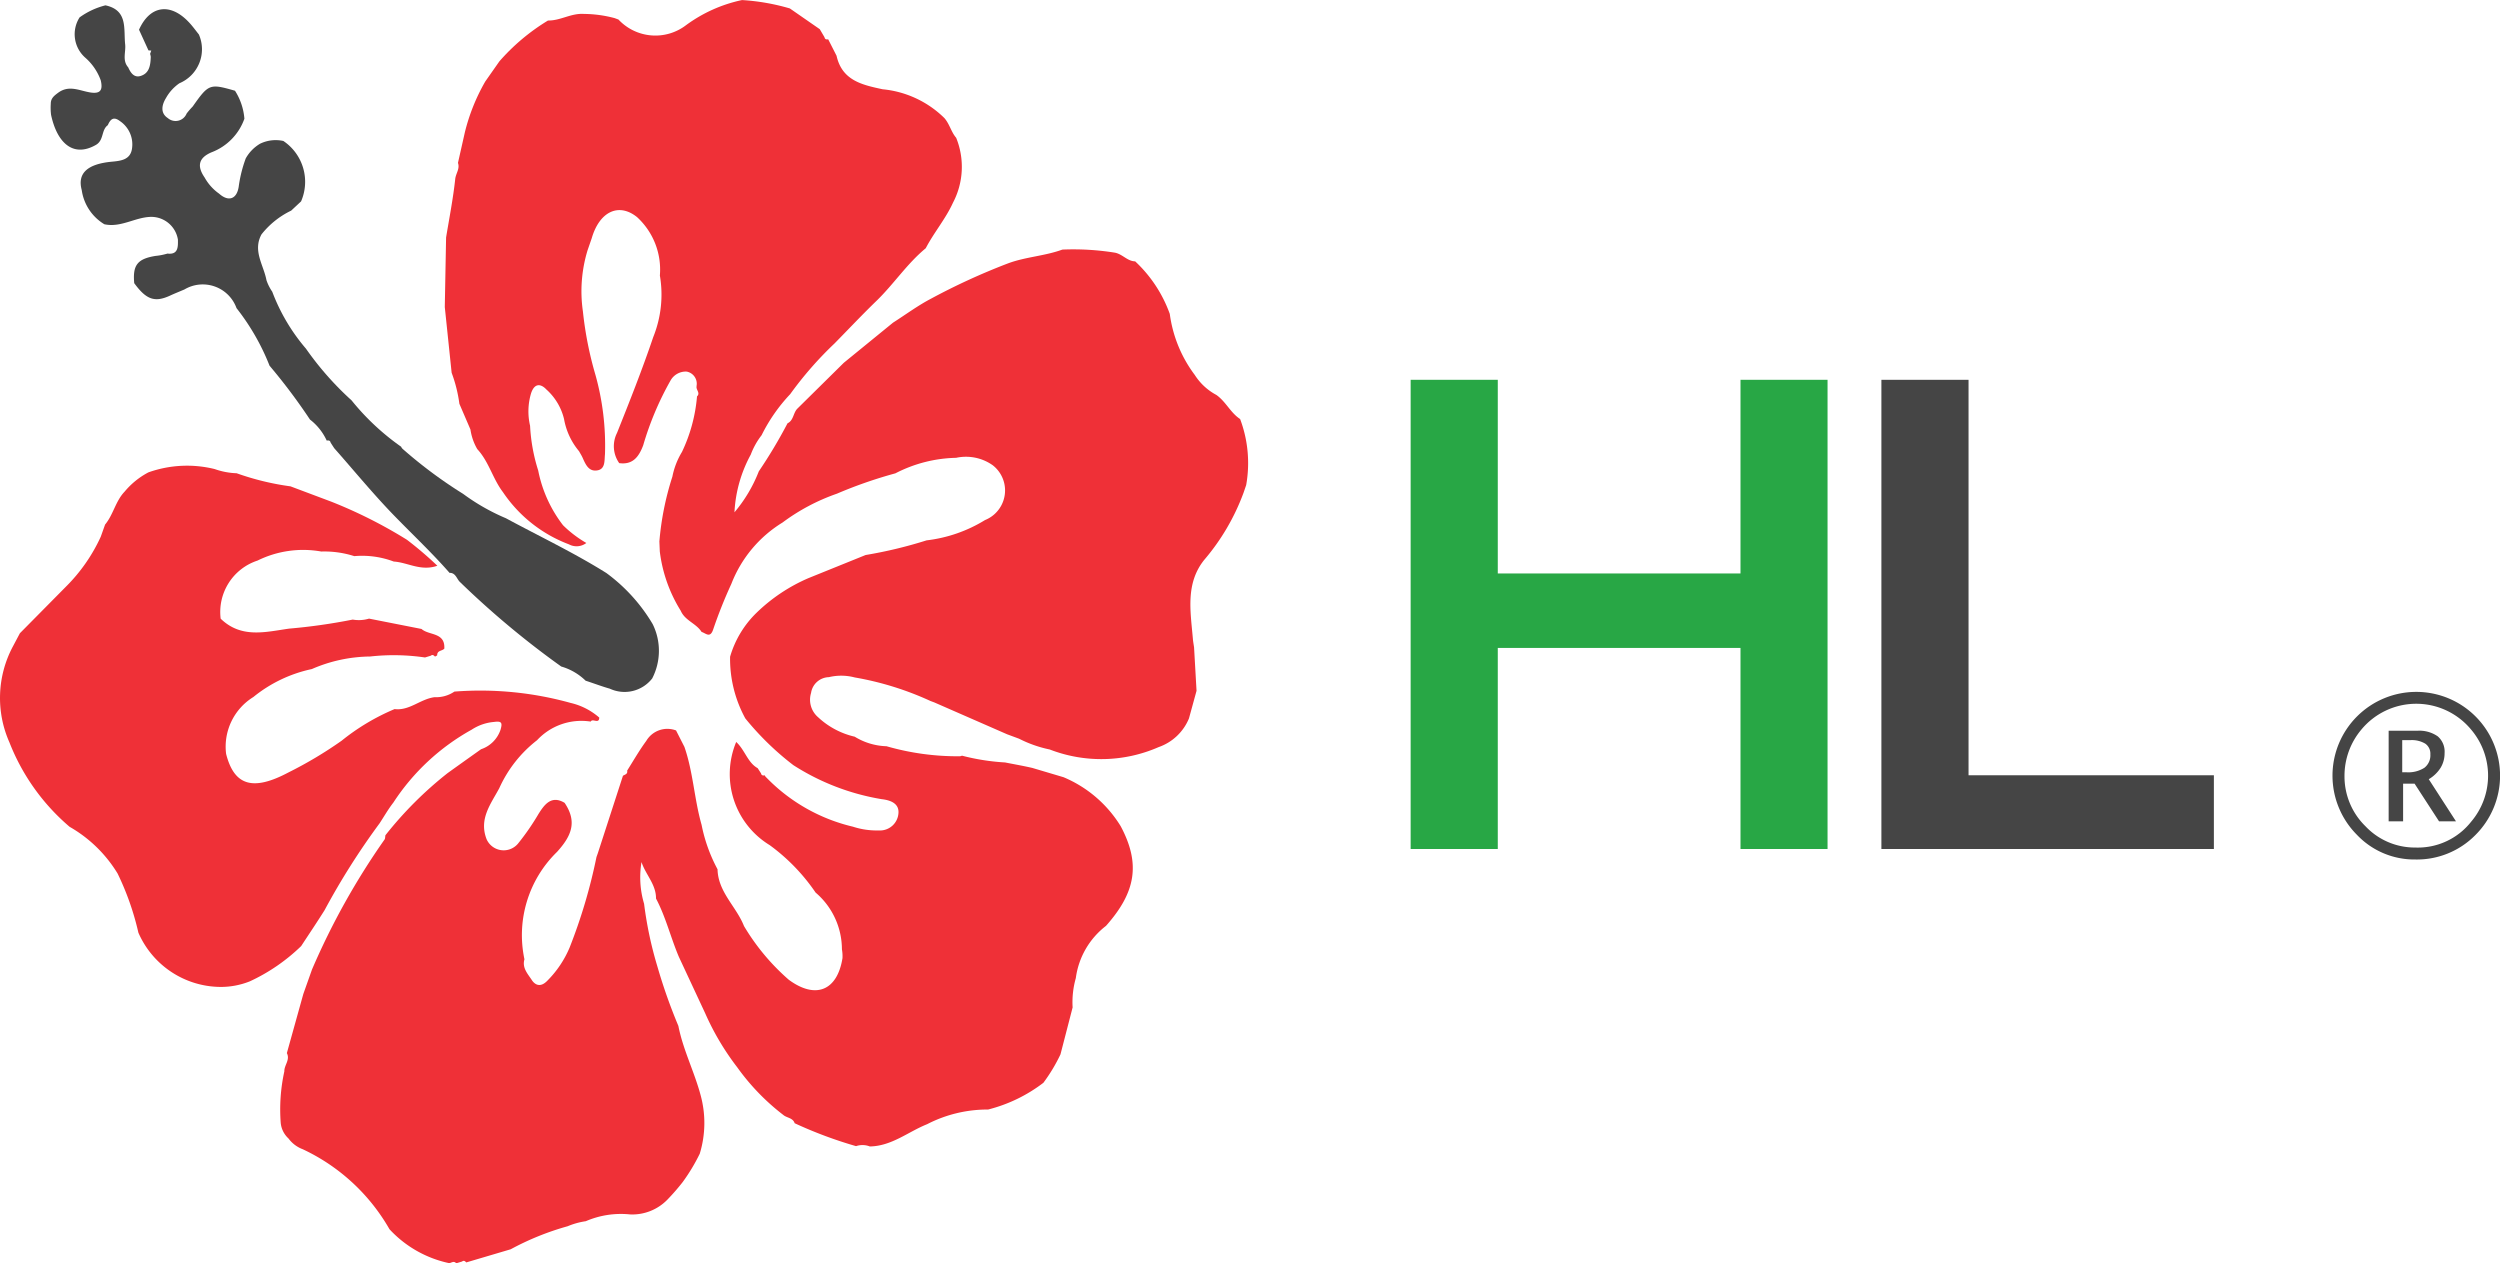
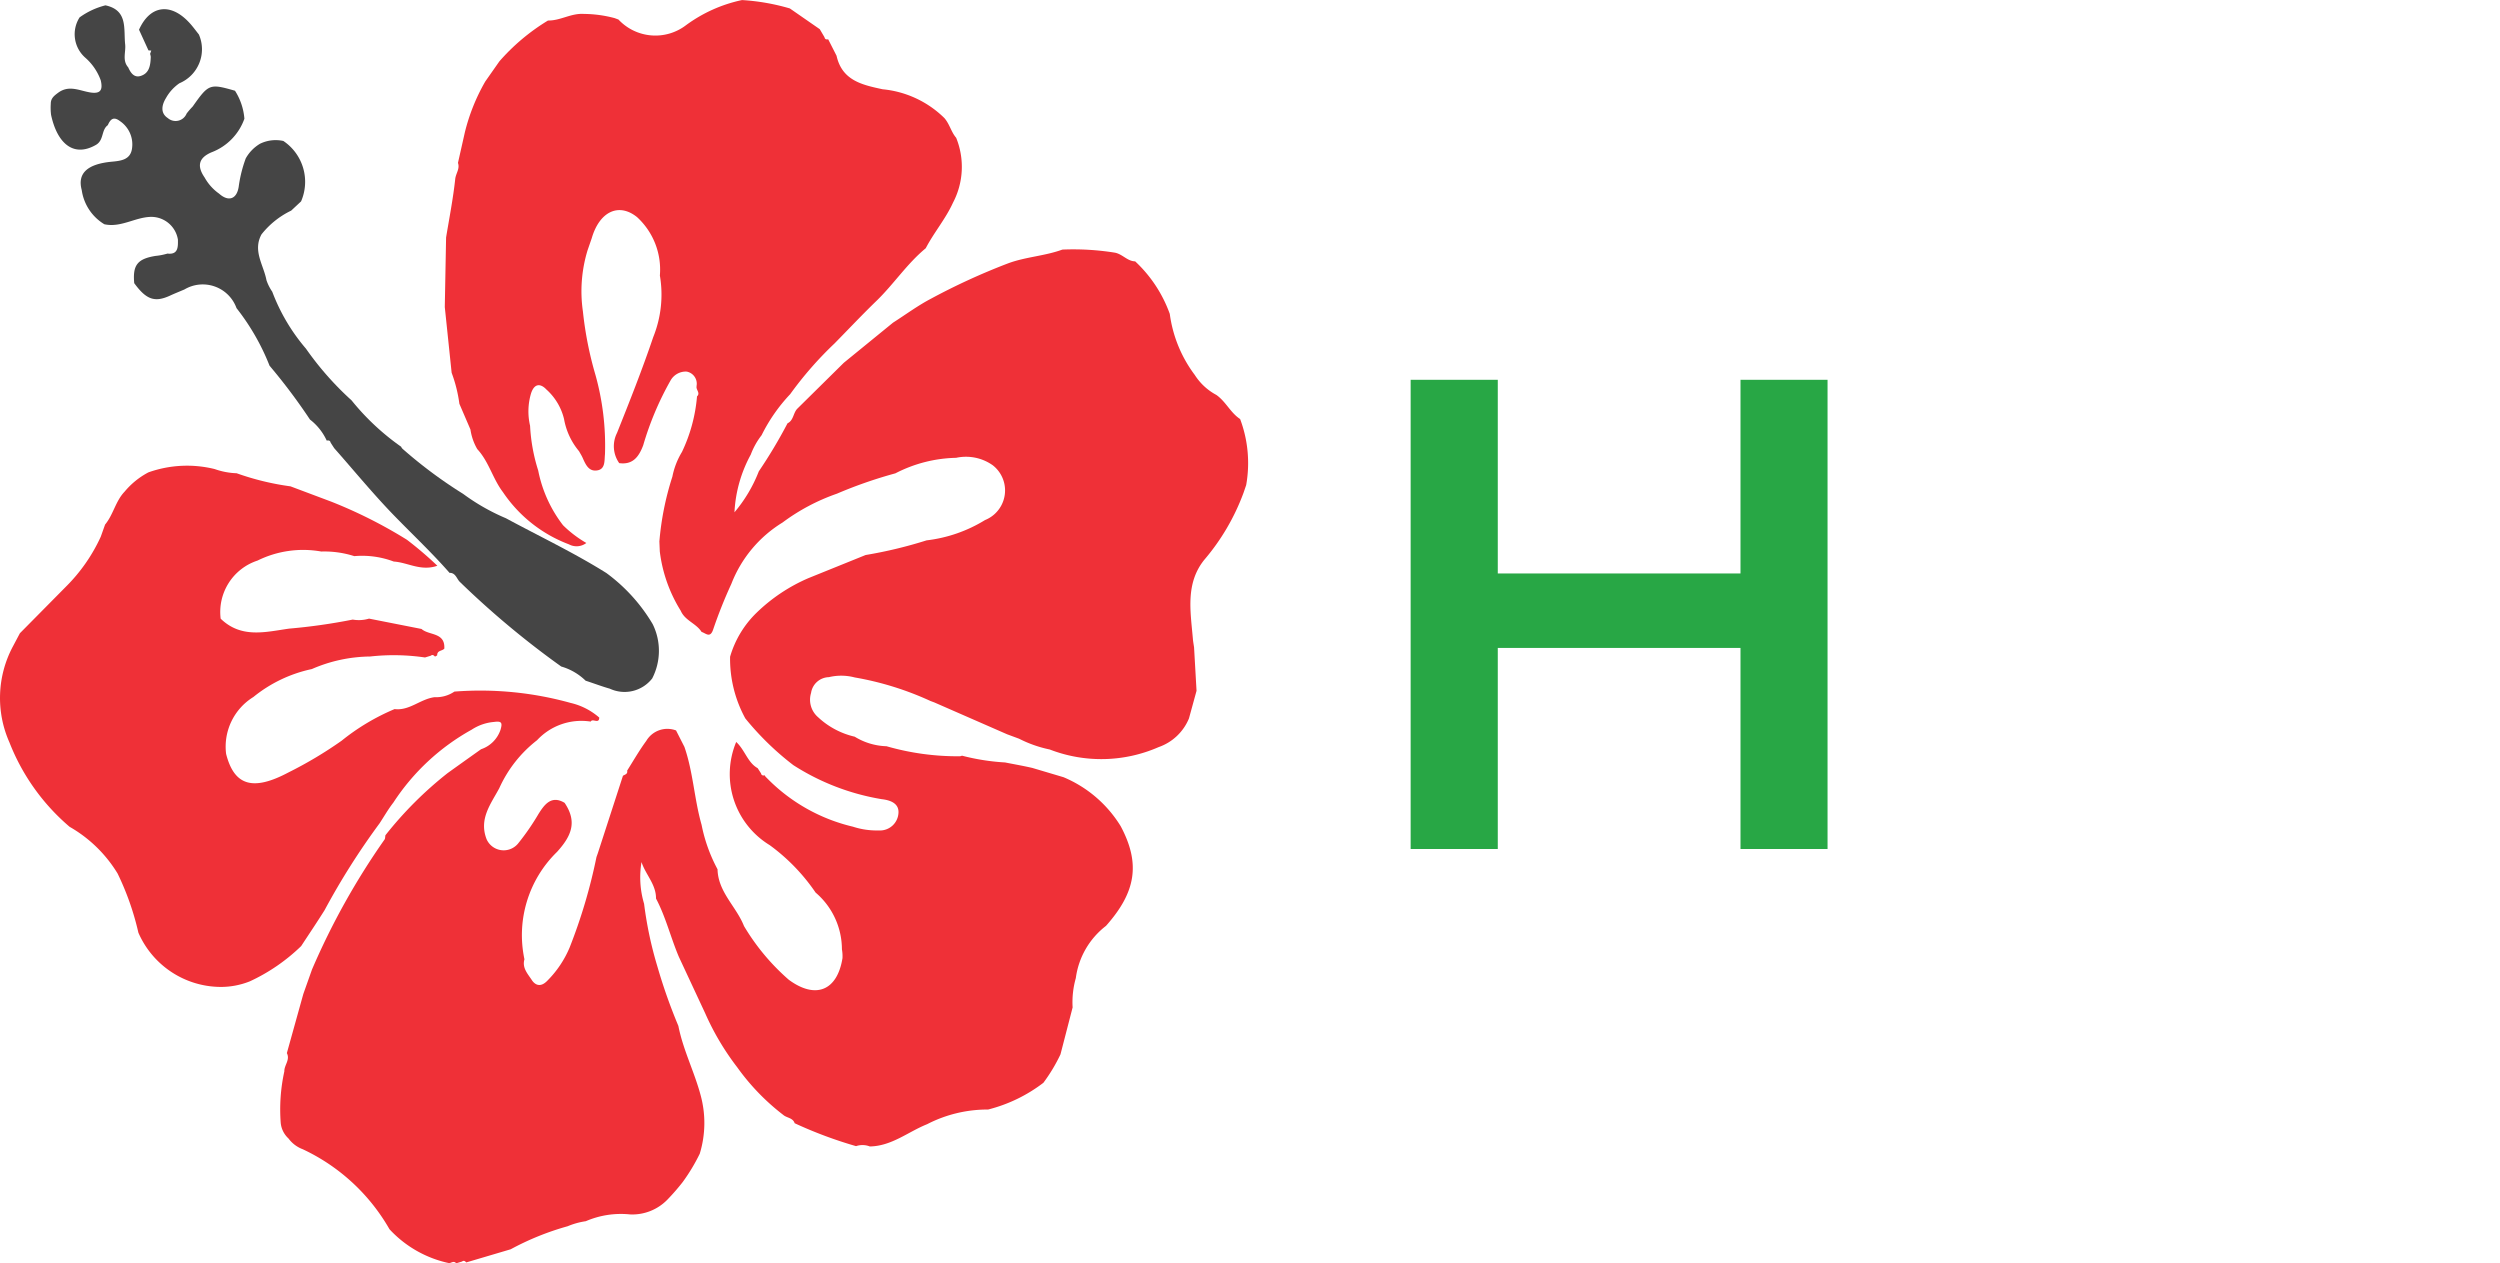
<svg xmlns="http://www.w3.org/2000/svg" width="119.355" height="60.312" viewBox="0 0 119.355 60.312">
  <g transform="translate(-8.505 -9.222)">
    <path d="M22.2,59.5c.167.321-.129.573-.12.871a8.476,8.476,0,0,0-.172,2.471,1.165,1.165,0,0,0,.371.734,1.5,1.5,0,0,0,.68.513A9.321,9.321,0,0,1,27.1,67.908a5.406,5.406,0,0,0,2.852,1.62c.111-.017.222-.125.334.006l.279-.084c.079-.066.141-.022.2.043l2.121-.628a13.084,13.084,0,0,1,2.72-1.1,3.563,3.563,0,0,1,.865-.24,4.236,4.236,0,0,1,2.115-.324,2.337,2.337,0,0,0,1.776-.7,10.19,10.19,0,0,0,.736-.845,8.892,8.892,0,0,0,.815-1.354,5.018,5.018,0,0,0,.039-2.8c-.3-1.121-.836-2.16-1.06-3.3a25.841,25.841,0,0,1-1-2.832,18.108,18.108,0,0,1-.637-3,4.416,4.416,0,0,1-.123-1.992c.194.6.7,1.069.692,1.741.468.885.7,1.861,1.088,2.777L42.173,57.6A12.484,12.484,0,0,0,43.7,60.174a10.73,10.73,0,0,0,2.195,2.273c.17.151.459.132.549.4a20.35,20.35,0,0,0,2.93,1.094.96.96,0,0,1,.658.015c1.045-.016,1.828-.7,2.737-1.063a6.283,6.283,0,0,1,2.911-.7,7.28,7.28,0,0,0,2.639-1.277,8.008,8.008,0,0,0,.815-1.356l.58-2.242a4.216,4.216,0,0,1,.153-1.4,3.768,3.768,0,0,1,1.44-2.493c1.439-1.619,1.652-2.977.7-4.762a5.855,5.855,0,0,0-2.728-2.336l-1.49-.443c-.432-.1-.871-.176-1.3-.261a10.6,10.6,0,0,1-2.058-.324.271.271,0,0,1-.134.029,12.252,12.252,0,0,1-3.468-.479,3.073,3.073,0,0,1-1.519-.456,3.806,3.806,0,0,1-1.748-.93,1.1,1.1,0,0,1-.335-1.159.881.881,0,0,1,.85-.753,2.527,2.527,0,0,1,1.237.014,14.577,14.577,0,0,1,3.614,1.124l.183.068,3.473,1.52.574.213a5.8,5.8,0,0,0,1.463.514,6.823,6.823,0,0,0,5.2-.114,2.428,2.428,0,0,0,1.447-1.368l.362-1.319-.118-2.076c-.02-.14-.047-.28-.057-.415-.111-1.3-.363-2.637.547-3.766a10.516,10.516,0,0,0,1.869-3.189L68,32.38a5.973,5.973,0,0,0-.289-3.152c-.459-.3-.68-.831-1.135-1.151a2.768,2.768,0,0,1-1.03-.954,6.217,6.217,0,0,1-1.193-2.914A6.373,6.373,0,0,0,62.7,21.7l.009,0c-.372,0-.6-.335-.965-.413a12.5,12.5,0,0,0-2.519-.149c-.841.308-1.748.344-2.592.657a31.159,31.159,0,0,0-3.688,1.691c-.628.329-1.205.758-1.806,1.141l-2.349,1.915-2.217,2.189c-.2.2-.178.564-.47.7a23.508,23.508,0,0,1-1.371,2.294,6.877,6.877,0,0,1-1.162,1.955,6.4,6.4,0,0,1,.778-2.755A3.5,3.5,0,0,1,44.865,30a8.053,8.053,0,0,1,1.366-1.961,17.243,17.243,0,0,1,2.118-2.422c.661-.673,1.308-1.36,1.985-2.016.831-.8,1.472-1.789,2.368-2.528.391-.752.945-1.394,1.3-2.173a3.682,3.682,0,0,0,.152-3.1c-.24-.278-.307-.645-.561-.94a4.857,4.857,0,0,0-2.949-1.376c-.955-.207-1.936-.406-2.2-1.6l-.4-.786c-.082.015-.156.008-.176-.1l-.226-.383-1.428-.99a10.3,10.3,0,0,0-2.284-.4,6.931,6.931,0,0,0-2.673,1.2,2.411,2.411,0,0,1-3.225-.27l-.183-.068a5.831,5.831,0,0,0-1.463-.2c-.618-.043-1.126.326-1.717.314a9.858,9.858,0,0,0-2.323,1.951l-.673.96a9.275,9.275,0,0,0-.978,2.442L30.369,17c.1.276-.1.5-.13.761-.1.941-.284,1.87-.437,2.8l-.062,3.32.327,3.137a6.772,6.772,0,0,1,.37,1.482l.528,1.227a2.6,2.6,0,0,0,.326.937c.557.6.735,1.411,1.229,2.058a6.6,6.6,0,0,0,3.147,2.488.769.769,0,0,0,.831-.065,5.465,5.465,0,0,1-1.113-.847A6.253,6.253,0,0,1,34.2,31.685a8.431,8.431,0,0,1-.388-2.136A3.018,3.018,0,0,1,33.859,28c.178-.537.5-.432.732-.183a2.761,2.761,0,0,1,.843,1.412,3.275,3.275,0,0,0,.715,1.534c.059.108.127.212.176.324.128.289.272.619.622.6.474-.021.408-.468.441-.78a12.519,12.519,0,0,0-.459-3.8,17.065,17.065,0,0,1-.594-3.011,6.707,6.707,0,0,1,.221-2.923l.2-.579c.373-1.277,1.292-1.706,2.161-1.008a3.4,3.4,0,0,1,1.092,2.79,5.427,5.427,0,0,1-.318,2.942c-.523,1.546-1.125,3.063-1.729,4.575a1.4,1.4,0,0,0,.106,1.44c.655.088.941-.31,1.146-.855a14.51,14.51,0,0,1,1.3-3.083.835.835,0,0,1,.769-.433.589.589,0,0,1,.478.682l0,.025c-.033.166.194.316.021.477a7.628,7.628,0,0,1-.718,2.652,3.6,3.6,0,0,0-.458,1.179,13.782,13.782,0,0,0-.621,3.095l.02.477a6.928,6.928,0,0,0,1,2.832c.2.47.737.6.995,1.01.213.068.414.321.56-.136A22.551,22.551,0,0,1,43.42,37.1a5.962,5.962,0,0,1,2.448-2.934,9.643,9.643,0,0,1,2.594-1.375,21.383,21.383,0,0,1,2.791-.971,6.587,6.587,0,0,1,2.9-.741,2.214,2.214,0,0,1,1.751.358,1.523,1.523,0,0,1-.371,2.613,6.841,6.841,0,0,1-2.792.97,21.217,21.217,0,0,1-2.911.7L47.1,36.824a8.219,8.219,0,0,0-2.468,1.645,4.792,4.792,0,0,0-1.271,2.107,5.931,5.931,0,0,0,.726,2.943,13.594,13.594,0,0,0,2.292,2.231A11.178,11.178,0,0,0,50.6,47.376c.35.04.827.167.8.651a.885.885,0,0,1-.925.843l-.06,0a3.661,3.661,0,0,1-1.188-.18A8.456,8.456,0,0,1,45.1,46.349a.278.278,0,0,1-.084-.111c-.083.015-.156.011-.178-.094l-.16-.248c-.481-.267-.6-.856-1.025-1.251a3.972,3.972,0,0,0,1.6,4.926,9.228,9.228,0,0,1,2.191,2.265A3.567,3.567,0,0,1,48.7,54.544a1.856,1.856,0,0,1,.027.421c-.251,1.561-1.287,1.972-2.562,1.034a10.538,10.538,0,0,1-2.141-2.567c-.367-.932-1.237-1.621-1.262-2.708A7.576,7.576,0,0,1,42,48.6c-.35-1.225-.4-2.511-.819-3.719l-.4-.786a1.169,1.169,0,0,0-1.422.5c-.332.451-.612.941-.913,1.419.036.166-.106.185-.2.244l-1.2,3.7-.065.184A25.764,25.764,0,0,1,35.7,54.459a4.941,4.941,0,0,1-1.054,1.574c-.347.369-.612.194-.753-.024-.181-.28-.472-.579-.35-.988A5.547,5.547,0,0,1,35.1,49.892c.692-.764.971-1.434.361-2.34-.639-.386-.972.1-1.235.51a11.581,11.581,0,0,1-.962,1.4.892.892,0,0,1-1.527-.171c-.379-.969.2-1.683.607-2.444a6.03,6.03,0,0,1,1.8-2.285,2.89,2.89,0,0,1,2.563-.89c.087-.172.4.137.408-.191a3.161,3.161,0,0,0-1.368-.7,16.079,16.079,0,0,0-5.548-.541,1.552,1.552,0,0,1-.946.267c-.68.086-1.195.655-1.909.568a10.5,10.5,0,0,0-2.53,1.511A19.413,19.413,0,0,1,22.276,46.1c-1.693.9-2.589.637-2.976-.886A2.783,2.783,0,0,1,20.6,42.5a6.589,6.589,0,0,1,2.791-1.335,7.128,7.128,0,0,1,2.782-.6,10.274,10.274,0,0,1,2.622.046l.277-.084c.08-.066.143-.023.2.042a.56.56,0,0,0,.106-.061c-.009-.24.237-.2.34-.319.043-.792-.73-.619-1.089-.939l-2.506-.494a1.68,1.68,0,0,1-.778.046,27.833,27.833,0,0,1-3.04.432c-1.13.16-2.28.479-3.265-.475A2.583,2.583,0,0,1,20.8,35.985a4.92,4.92,0,0,1,3.043-.432,4.7,4.7,0,0,1,1.576.22,4.282,4.282,0,0,1,1.886.259c.662.04,1.292.478,2.08.2a17.3,17.3,0,0,0-1.452-1.24,22.422,22.422,0,0,0-3.616-1.821l-1.943-.73a12.635,12.635,0,0,1-2.57-.625,3.482,3.482,0,0,1-1.05-.2,5.5,5.5,0,0,0-3.162.157,3.743,3.743,0,0,0-1.138.921c-.435.455-.539,1.1-.932,1.572l-.206.579a8.131,8.131,0,0,1-1.662,2.385L9.455,39.454l-.338.638a5.223,5.223,0,0,0-.162,4.572,10.145,10.145,0,0,0,2.873,4.031,6.4,6.4,0,0,1,2.291,2.23,13.115,13.115,0,0,1,.993,2.825,4.308,4.308,0,0,0,3.936,2.59,3.724,3.724,0,0,0,1.387-.268,8.86,8.86,0,0,0,2.448-1.682c.373-.57.756-1.136,1.118-1.714a34.447,34.447,0,0,1,2.625-4.146c.218-.331.414-.679.658-.99a10.587,10.587,0,0,1,3.741-3.483,2.285,2.285,0,0,1,1.065-.368c.358-.049.414.028.31.377a1.478,1.478,0,0,1-.928.926q-.8.568-1.591,1.135A17.824,17.824,0,0,0,26.905,49.1c-.014.071-.006.156-.044.207a34.4,34.4,0,0,0-3.46,6.2l-.415,1.17Z" fill="#ef3037" />
    <path d="M13.316,13.061c.1.436.009.658-.505.574s-1.009-.367-1.527.013c-.2.148-.356.27-.355.532a2.791,2.791,0,0,0,.014.525c.278,1.305,1.032,2.066,2.139,1.436.394-.224.251-.714.57-.943.121-.277.269-.433.579-.195a1.342,1.342,0,0,1,.572,1.34c-.089.518-.547.56-.974.6-1.14.111-1.64.544-1.422,1.353a2.279,2.279,0,0,0,1.079,1.632c.788.173,1.463-.333,2.219-.352A1.29,1.29,0,0,1,17,20.666c0,.3.037.729-.5.662a2.989,2.989,0,0,1-.571.112c-.874.142-1.093.449-1.016,1.3.574.788.977.929,1.7.6.23-.107.467-.2.7-.3a1.713,1.713,0,0,1,2.484.893,10.907,10.907,0,0,1,1.577,2.749,27.723,27.723,0,0,1,1.929,2.569,2.684,2.684,0,0,1,.8,1.005c.087-.014.164-.01.187.1l.17.262c.96,1.086,1.881,2.212,2.889,3.247.876.9,1.79,1.761,2.619,2.707.285-.011.344.286.487.427A41.921,41.921,0,0,0,35.3,41.043a2.761,2.761,0,0,1,1.164.677c.39.126.768.271,1.157.382a1.673,1.673,0,0,0,2.021-.489,2.876,2.876,0,0,0,.023-2.595,8.2,8.2,0,0,0-2.211-2.439c-1.549-.97-3.2-1.753-4.8-2.617A9.942,9.942,0,0,1,30.615,32.8a21.864,21.864,0,0,1-2.87-2.132.3.3,0,0,1-.089-.118,11.593,11.593,0,0,1-2.367-2.214,14.681,14.681,0,0,1-2.176-2.467,9.1,9.1,0,0,1-1.61-2.72,2.2,2.2,0,0,1-.277-.552c-.135-.721-.664-1.4-.237-2.185a4.037,4.037,0,0,1,1.418-1.135l.472-.441a2.348,2.348,0,0,0-.847-2.884,1.7,1.7,0,0,0-1.113.133,1.873,1.873,0,0,0-.682.7,6.3,6.3,0,0,0-.335,1.346c-.089.6-.486.739-.937.336a2.312,2.312,0,0,1-.691-.771c-.378-.548-.286-.944.338-1.206a2.666,2.666,0,0,0,1.561-1.6,2.908,2.908,0,0,0-.449-1.336c-1.209-.347-1.256-.328-2.019.753a3.846,3.846,0,0,0-.29.335.567.567,0,0,1-.9.216c-.388-.254-.263-.667-.088-.952a2.1,2.1,0,0,1,.643-.709A1.76,1.76,0,0,0,18,10.869c-.159-.2-.308-.408-.479-.587-.889-.944-1.86-.8-2.379.359l.451.987.134.009-.056.157a.7.7,0,0,1,.032.142c-.014.388-.059.783-.487.913-.308.094-.475-.15-.59-.411-.294-.332-.107-.728-.145-1.093-.081-.747.143-1.633-.941-1.868a3.6,3.6,0,0,0-1.235.575,1.493,1.493,0,0,0,.287,1.938A2.612,2.612,0,0,1,13.316,13.061Z" fill="#454545" />
    <path d="M95.756,27.355v22.4H91.6v-9.6H80.012v9.6h-4.16v-22.4h4.16V36.6H91.6V27.355Z" fill="#28a745" />
-     <path d="M98.327,27.355h4.16v18.88H114.2v3.52H98.327Z" fill="#454545" />
-     <path d="M123.815,50.256a3.778,3.778,0,0,1-2.788-1.181,4,4,0,1,1,5.657.015A3.918,3.918,0,0,1,123.815,50.256Zm0-.571a3.239,3.239,0,0,0,2.666-1.231,3.394,3.394,0,0,0,0-4.4,3.4,3.4,0,0,0-5.24,0,3.425,3.425,0,0,0-.805,2.2,3.322,3.322,0,0,0,1,2.414A3.241,3.241,0,0,0,123.815,49.685Zm-1.271-1.251V44.11h1.363a1.534,1.534,0,0,1,.981.267.961.961,0,0,1,.326.8,1.329,1.329,0,0,1-.189.7,1.679,1.679,0,0,1-.566.546l1.3,2.012h-.808l-1.169-1.8h-.548v1.8Zm.648-2.342h.2a1.429,1.429,0,0,0,.857-.214.748.748,0,0,0,.286-.641.583.583,0,0,0-.239-.509,1.246,1.246,0,0,0-.718-.17h-.386Z" fill="#454545" />
  </g>
</svg>